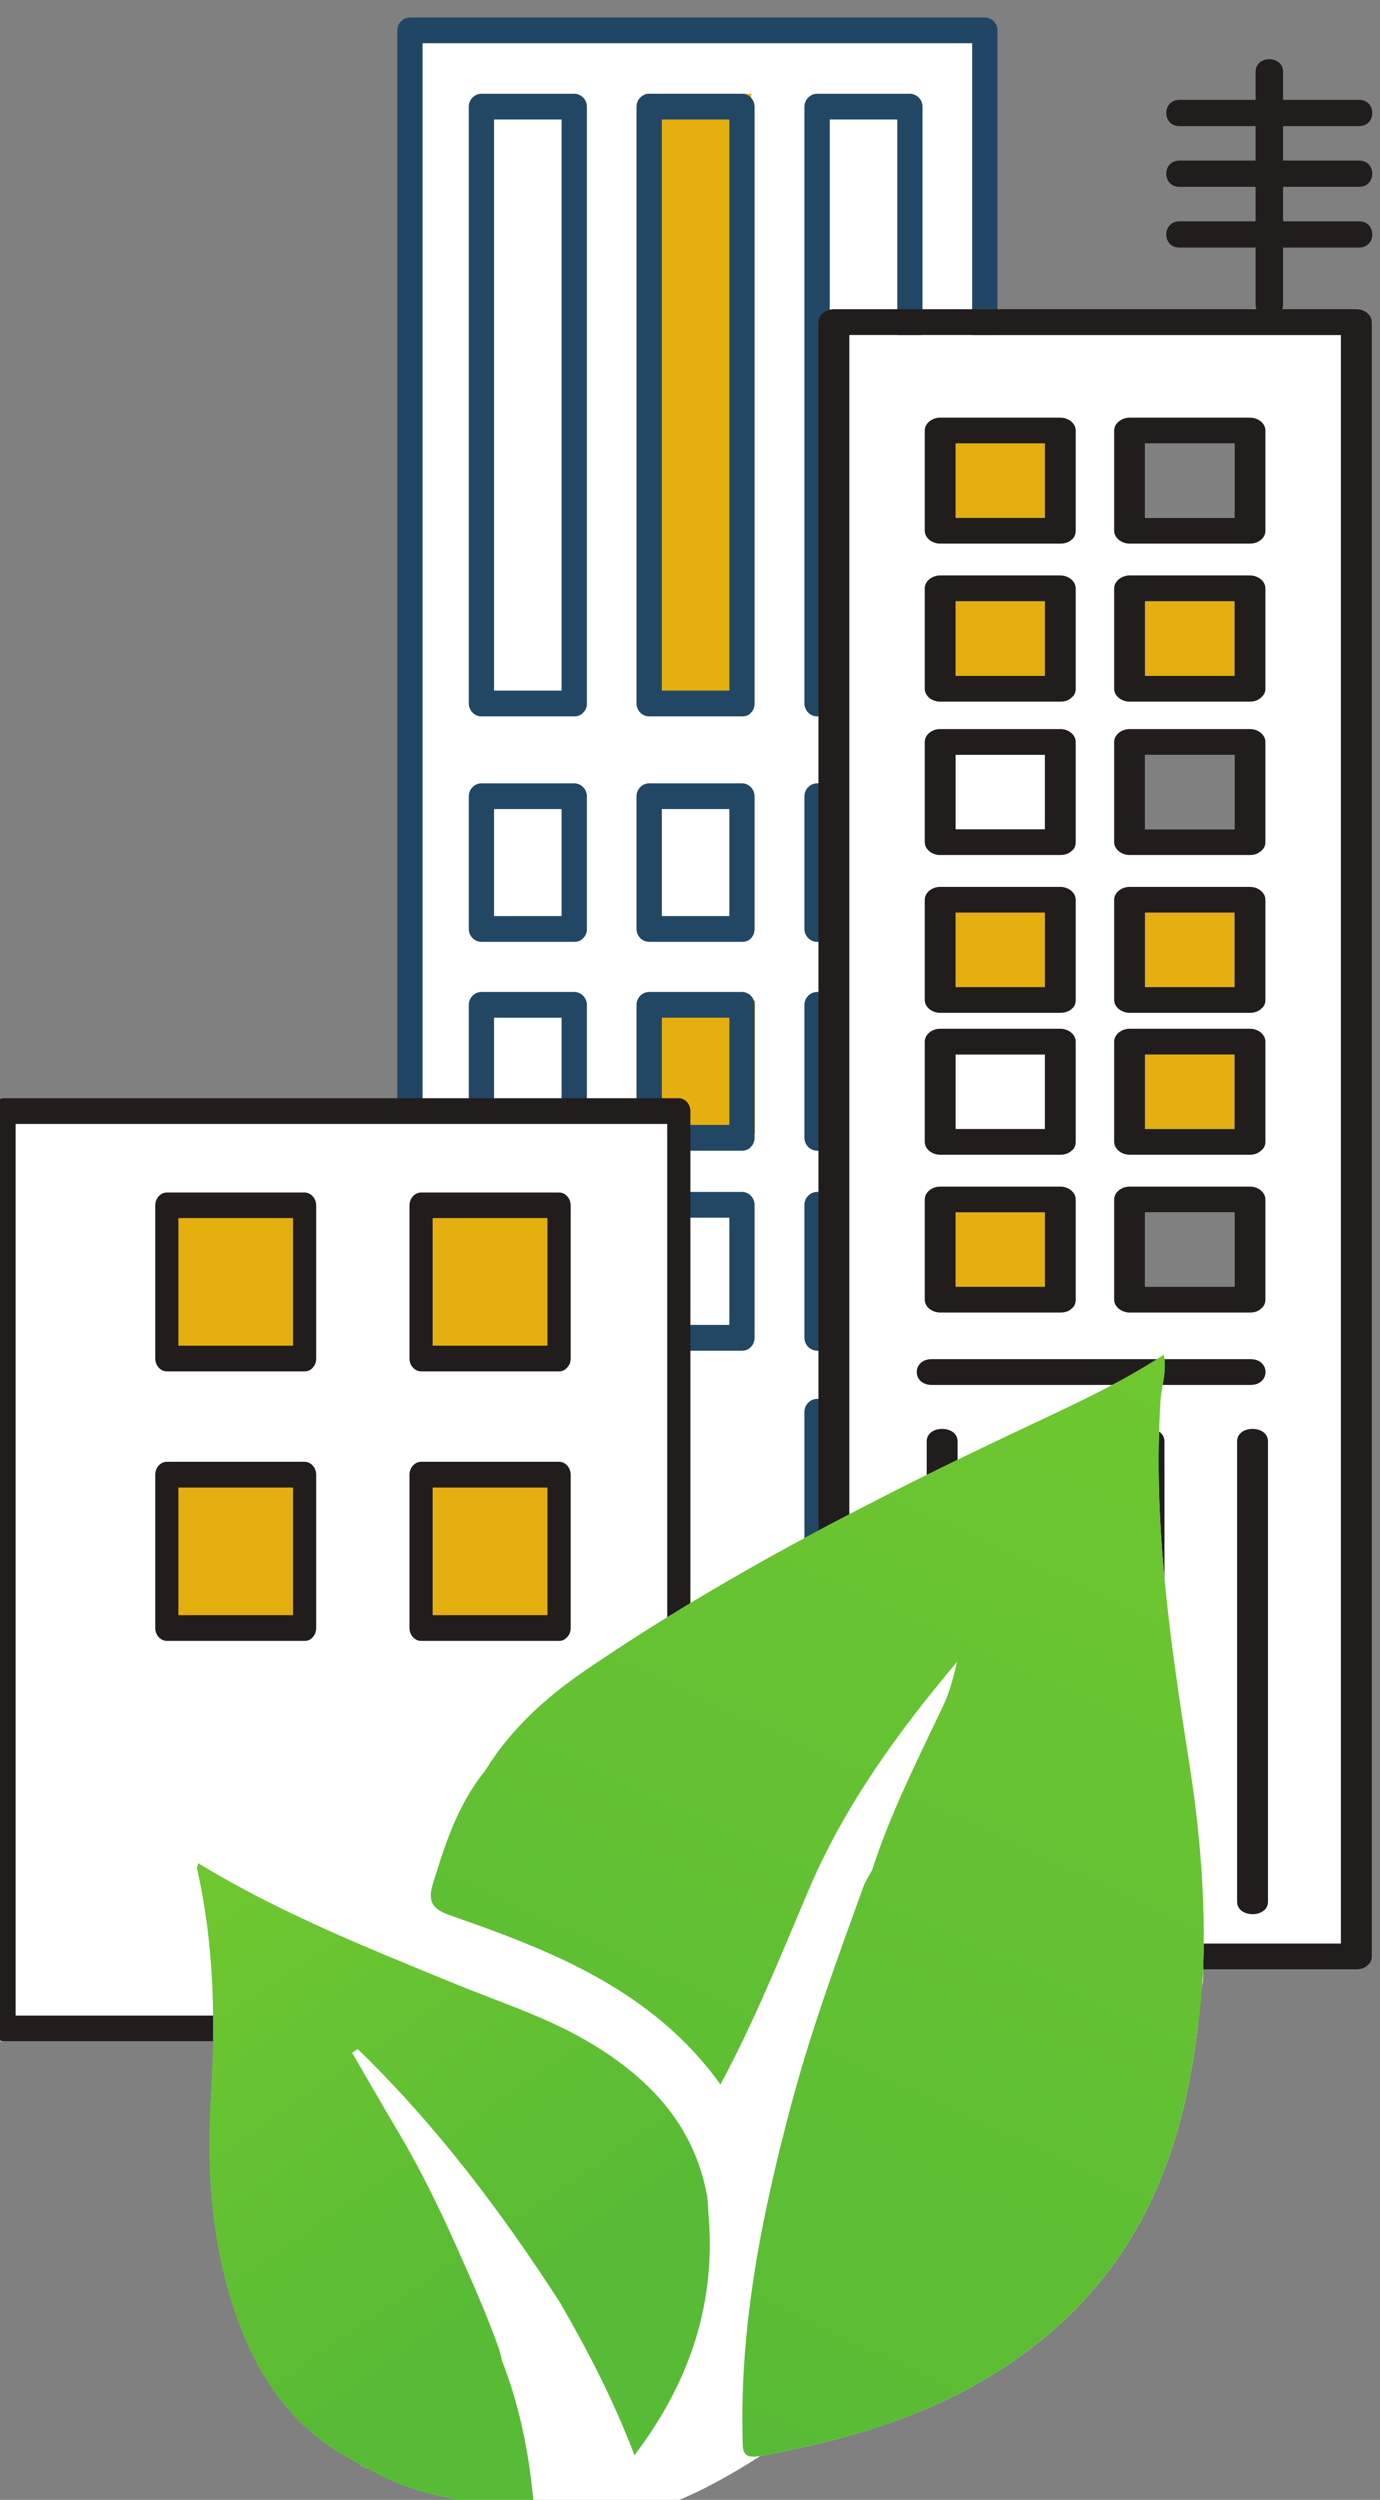
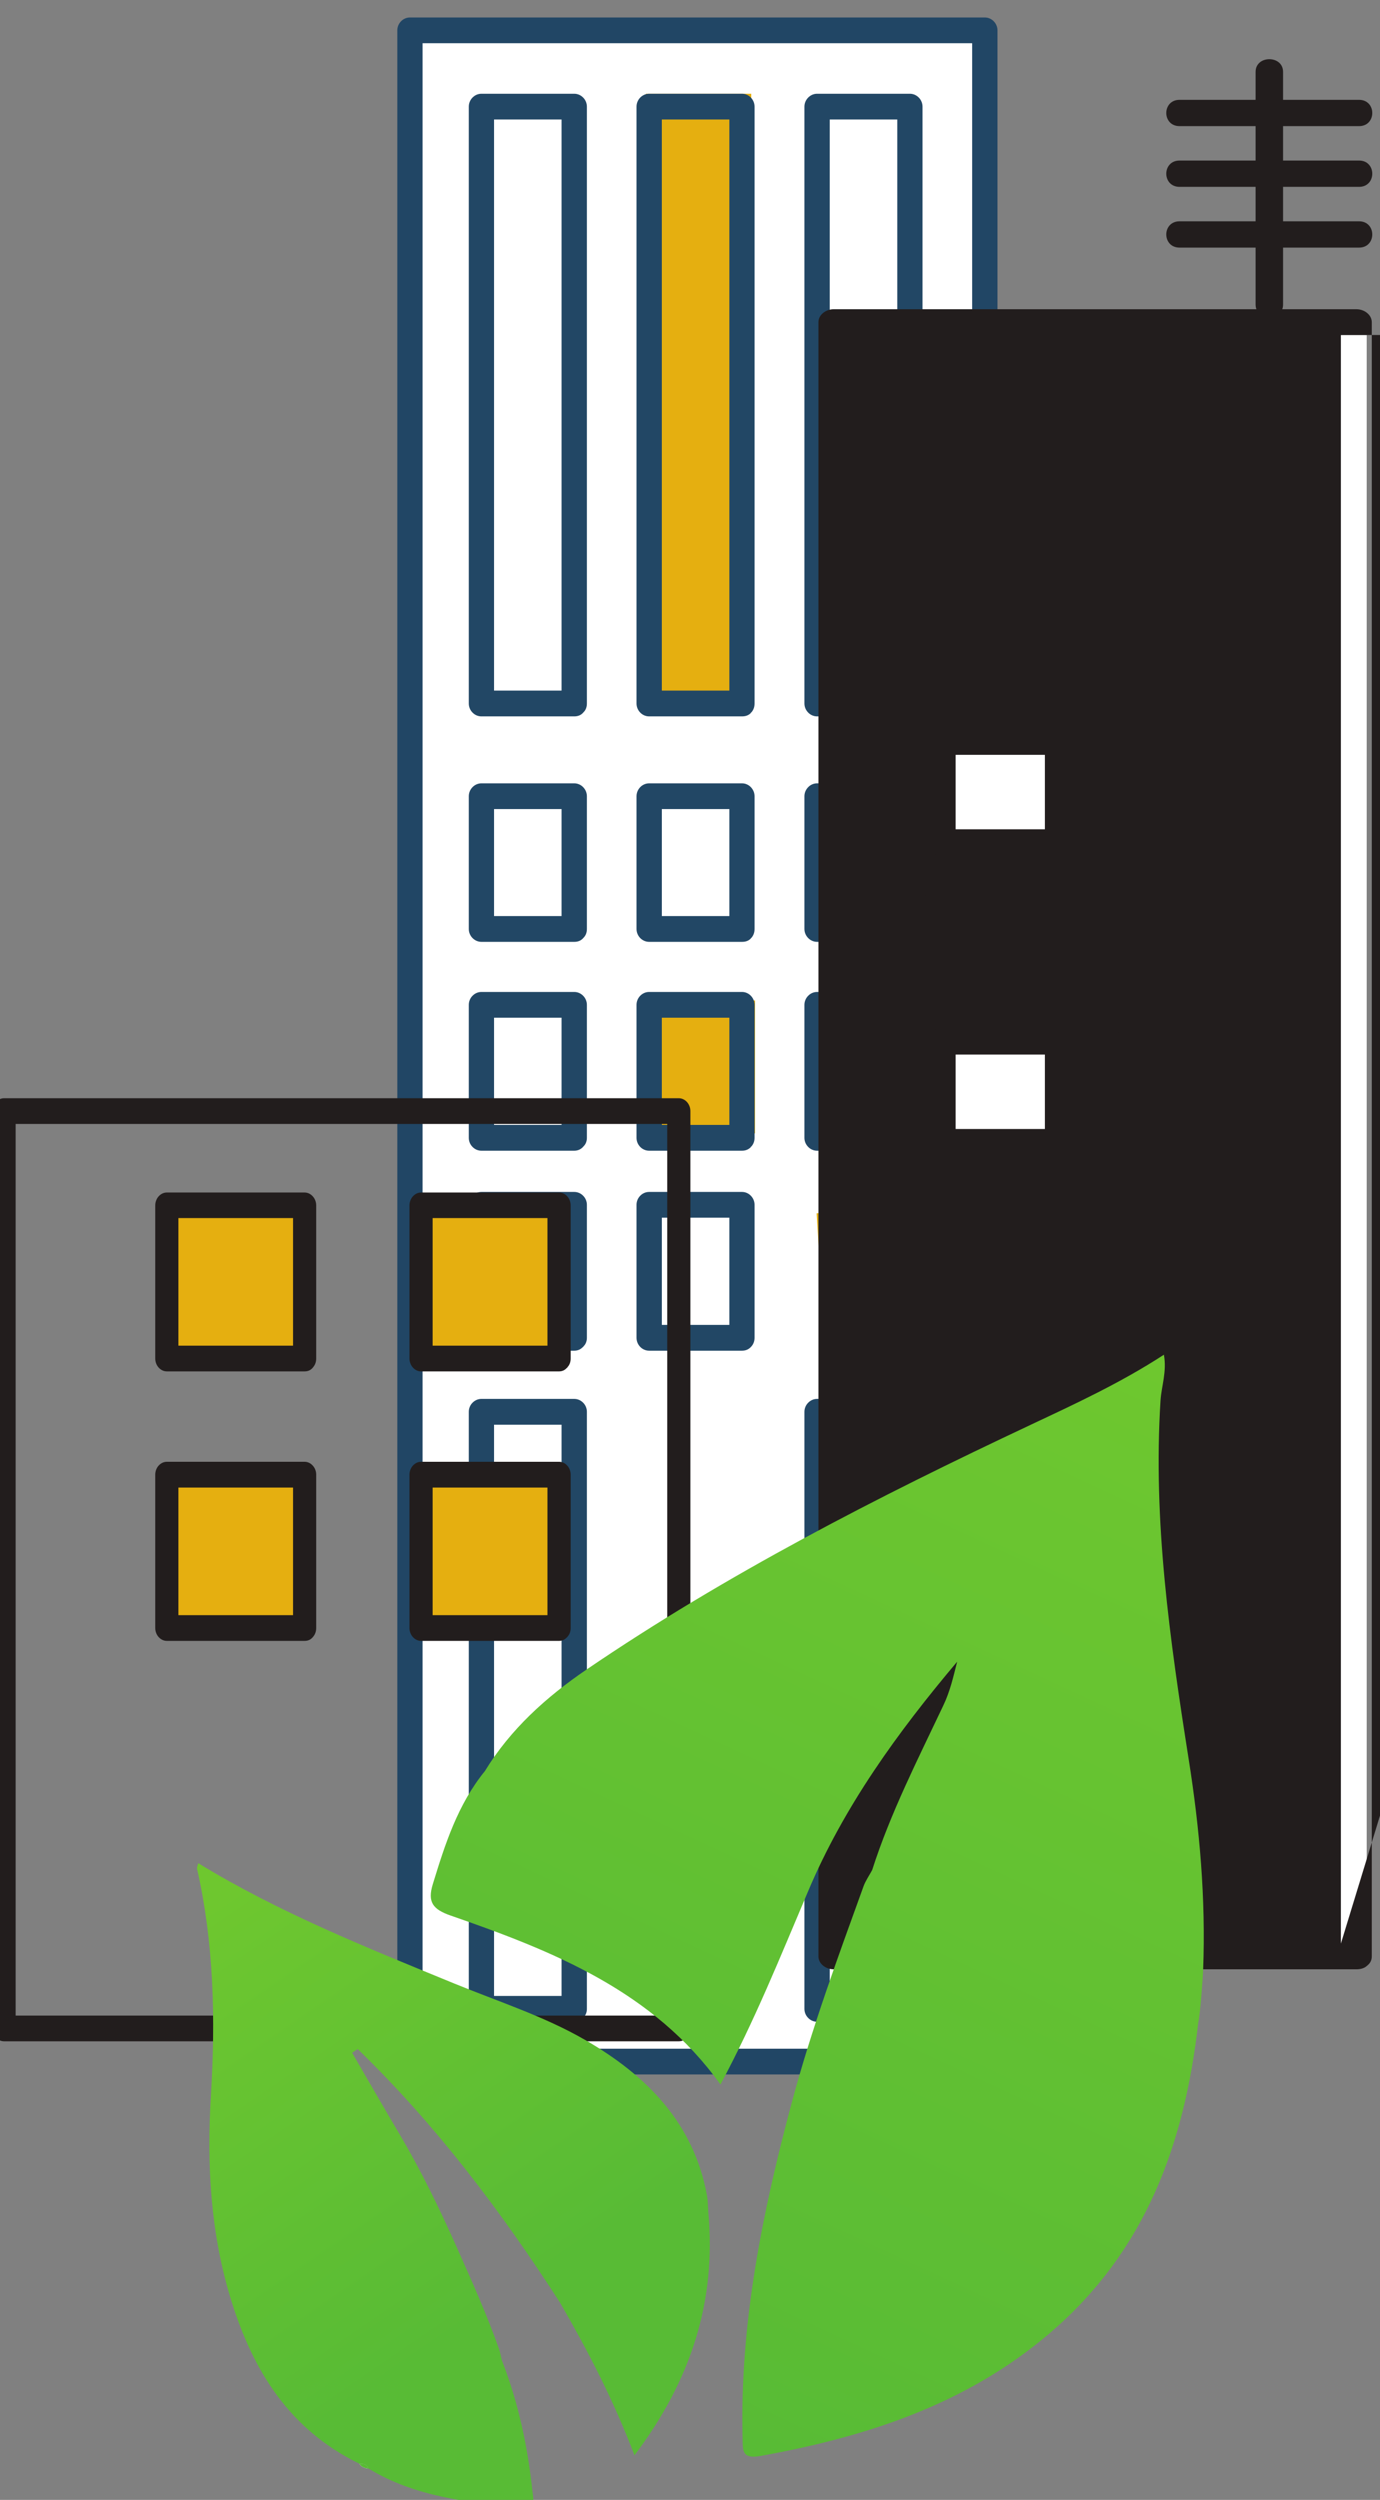
<svg xmlns="http://www.w3.org/2000/svg" xmlns:ns1="http://sodipodi.sourceforge.net/DTD/sodipodi-0.dtd" xmlns:ns2="http://www.inkscape.org/namespaces/inkscape" xmlns:xlink="http://www.w3.org/1999/xlink" version="1.1" id="svg1" width="33.65" height="60.931" viewBox="0 0 33.65 60.931" ns1:docname="karta (4).ai">
  <rect x="0" y="0" width="33.65" height="60.931" fill="#808080" stroke="none" />
  <defs id="defs1">
    <linearGradient x1="0" y1="0" x2="1" y2="0" gradientUnits="userSpaceOnUse" gradientTransform="matrix(0,-381.359,-381.359,0,252.383,421.003)" spreadMethod="pad" id="linearGradient9">
      <stop style="stop-opacity:1;stop-color:#e4b010" offset="0" id="stop1" />
      <stop style="stop-opacity:1;stop-color:#e4b010" offset="0.023" id="stop2" />
      <stop style="stop-opacity:1;stop-color:#ffffff" offset="0.179" id="stop3" />
      <stop style="stop-opacity:1;stop-color:#ffffff" offset="0.384" id="stop4" />
      <stop style="stop-opacity:1;stop-color:#ffffff" offset="0.451" id="stop5" />
      <stop style="stop-opacity:1;stop-color:#ffffff" offset="0.466" id="stop6" />
      <stop style="stop-opacity:1;stop-color:#ffffff" offset="0.532" id="stop7" />
      <stop style="stop-opacity:1;stop-color:#3bad3d" offset="0.873" id="stop8" />
      <stop style="stop-opacity:1;stop-color:#3bad3d" offset="1" id="stop9" />
    </linearGradient>
    <linearGradient x1="0" y1="0" x2="1" y2="0" gradientUnits="userSpaceOnUse" gradientTransform="matrix(8.717,18.366,18.366,-8.717,253.155,283.454)" spreadMethod="pad" id="linearGradient200">
      <stop style="stop-opacity:1;stop-color:#58bb35" offset="0" id="stop199" />
      <stop style="stop-opacity:1;stop-color:#6ec72f" offset="1" id="stop200" />
    </linearGradient>
    <linearGradient x1="0" y1="0" x2="1" y2="0" gradientUnits="userSpaceOnUse" gradientTransform="matrix(-4.941,6.997,6.997,4.941,251.42,285.076)" spreadMethod="pad" id="linearGradient202">
      <stop style="stop-opacity:1;stop-color:#58bb35" offset="0" id="stop201" />
      <stop style="stop-opacity:1;stop-color:#6ec72f" offset="1" id="stop202" />
    </linearGradient>
    <clipPath clipPathUnits="userSpaceOnUse" id="clipPath771">
      <path d="M 0,595.276 H 841.89 V 0 H 0 Z" transform="translate(-380.911,-353)" id="path771" />
    </clipPath>
    <clipPath clipPathUnits="userSpaceOnUse" id="clipPath69-0-7-1">
      <path d="M 0,595.276 H 841.89 V 0 H 0 Z" id="path69-8-9-1" />
    </clipPath>
    <clipPath clipPathUnits="userSpaceOnUse" id="clipPath71-4-3-0">
      <path d="M 0,595.276 H 841.89 V 0 H 0 Z" id="path71-2-1-0" />
    </clipPath>
    <clipPath clipPathUnits="userSpaceOnUse" id="clipPath73-6-8-5">
      <path d="M 0,595.276 H 841.89 V 0 H 0 Z" transform="translate(-258.327,-302.1)" id="path73-5-9-6" />
    </clipPath>
    <clipPath clipPathUnits="userSpaceOnUse" id="clipPath75-5-3-3">
      <path d="M 0,595.276 H 841.89 V 0 H 0 Z" transform="translate(-255.53,-305.449)" id="path75-3-9-6" />
    </clipPath>
    <clipPath clipPathUnits="userSpaceOnUse" id="clipPath77-1-6-8">
      <path d="M 0,595.276 H 841.89 V 0 H 0 Z" id="path77-3-4-8" />
    </clipPath>
    <clipPath clipPathUnits="userSpaceOnUse" id="clipPath79-1-6-0">
      <path d="M 0,595.276 H 841.89 V 0 H 0 Z" id="path79-9-9-5" />
    </clipPath>
    <clipPath clipPathUnits="userSpaceOnUse" id="clipPath81-7-5-9">
      <path d="M 0,595.276 H 841.89 V 0 H 0 Z" id="path81-9-4-5" />
    </clipPath>
    <clipPath clipPathUnits="userSpaceOnUse" id="clipPath83-0-8-8">
      <path d="M 0,595.276 H 841.89 V 0 H 0 Z" id="path83-5-4-2" />
    </clipPath>
    <clipPath clipPathUnits="userSpaceOnUse" id="clipPath85-4-5-5">
      <path d="M 0,595.276 H 841.89 V 0 H 0 Z" id="path85-4-6-0" />
    </clipPath>
    <clipPath clipPathUnits="userSpaceOnUse" id="clipPath87-6-8-3">
      <path d="M 0,595.276 H 841.89 V 0 H 0 Z" id="path87-8-9-7" />
    </clipPath>
    <clipPath clipPathUnits="userSpaceOnUse" id="clipPath89-7-3-2">
      <path d="M 0,595.276 H 841.89 V 0 H 0 Z" id="path89-3-9-8" />
    </clipPath>
    <clipPath clipPathUnits="userSpaceOnUse" id="clipPath91-5-2-9">
      <path d="M 0,595.276 H 841.89 V 0 H 0 Z" id="path91-2-7-7" />
    </clipPath>
    <clipPath clipPathUnits="userSpaceOnUse" id="clipPath93-1-0-4">
      <path d="M 0,595.276 H 841.89 V 0 H 0 Z" id="path93-6-9-6" />
    </clipPath>
    <clipPath clipPathUnits="userSpaceOnUse" id="clipPath95-5-8-1">
      <path d="M 0,595.276 H 841.89 V 0 H 0 Z" id="path95-0-7-1" />
    </clipPath>
    <clipPath clipPathUnits="userSpaceOnUse" id="clipPath97-0-9-2">
      <path d="M 0,595.276 H 841.89 V 0 H 0 Z" id="path97-0-7-9" />
    </clipPath>
    <clipPath clipPathUnits="userSpaceOnUse" id="clipPath99-5-7-8">
      <path d="M 0,595.276 H 841.89 V 0 H 0 Z" id="path99-4-9-3" />
    </clipPath>
    <clipPath clipPathUnits="userSpaceOnUse" id="clipPath101-5-0-7">
      <path d="M 0,595.276 H 841.89 V 0 H 0 Z" id="path101-3-8-8" />
    </clipPath>
    <clipPath clipPathUnits="userSpaceOnUse" id="clipPath103-9-1-0">
      <path d="M 0,595.276 H 841.89 V 0 H 0 Z" id="path103-9-4-0" />
    </clipPath>
    <clipPath clipPathUnits="userSpaceOnUse" id="clipPath105-5-8-4">
-       <path d="M 0,595.276 H 841.89 V 0 H 0 Z" id="path105-4-1-6" />
-     </clipPath>
+       </clipPath>
    <clipPath clipPathUnits="userSpaceOnUse" id="clipPath107-1-1-9">
      <path d="M 0,595.276 H 841.89 V 0 H 0 Z" id="path107-5-5-6" />
    </clipPath>
    <clipPath clipPathUnits="userSpaceOnUse" id="clipPath109-2-3-1">
      <path d="M 0,595.276 H 841.89 V 0 H 0 Z" id="path109-9-6-7" />
    </clipPath>
    <clipPath clipPathUnits="userSpaceOnUse" id="clipPath111-5-4-2">
      <path d="M 0,595.276 H 841.89 V 0 H 0 Z" id="path111-7-3-7" />
    </clipPath>
    <clipPath clipPathUnits="userSpaceOnUse" id="clipPath113-0-5-2">
      <path d="M 0,595.276 H 841.89 V 0 H 0 Z" id="path113-4-9-1" />
    </clipPath>
    <clipPath clipPathUnits="userSpaceOnUse" id="clipPath115-2-6-6">
      <path d="M 0,595.276 H 841.89 V 0 H 0 Z" id="path115-2-2-9" />
    </clipPath>
    <clipPath clipPathUnits="userSpaceOnUse" id="clipPath117-3-4-8">
-       <path d="M 0,595.276 H 841.89 V 0 H 0 Z" id="path117-4-4-5" />
-     </clipPath>
+       </clipPath>
    <clipPath clipPathUnits="userSpaceOnUse" id="clipPath119-3-4-5">
      <path d="M 0,595.276 H 841.89 V 0 H 0 Z" id="path119-7-7-9" />
    </clipPath>
    <clipPath clipPathUnits="userSpaceOnUse" id="clipPath121-9-2-3">
      <path d="M 0,595.276 H 841.89 V 0 H 0 Z" id="path121-8-4-4" />
    </clipPath>
    <clipPath clipPathUnits="userSpaceOnUse" id="clipPath123-9-5-4">
      <path d="M 0,595.276 H 841.89 V 0 H 0 Z" id="path123-2-4-7" />
    </clipPath>
    <clipPath clipPathUnits="userSpaceOnUse" id="clipPath125-1-5-9">
      <path d="M 0,595.276 H 841.89 V 0 H 0 Z" id="path125-2-1-3" />
    </clipPath>
    <clipPath clipPathUnits="userSpaceOnUse" id="clipPath127-2-3-3">
      <path d="M 0,595.276 H 841.89 V 0 H 0 Z" id="path127-4-7-1" />
    </clipPath>
    <clipPath clipPathUnits="userSpaceOnUse" id="clipPath129-9-8-9">
      <path d="M 0,595.276 H 841.89 V 0 H 0 Z" id="path129-1-7-2" />
    </clipPath>
    <clipPath clipPathUnits="userSpaceOnUse" id="clipPath131-2-2-7">
      <path d="M 0,595.276 H 841.89 V 0 H 0 Z" id="path131-2-6-2" />
    </clipPath>
    <clipPath clipPathUnits="userSpaceOnUse" id="clipPath133-8-2-0">
      <path d="M 0,595.276 H 841.89 V 0 H 0 Z" id="path133-9-3-9" />
    </clipPath>
    <clipPath clipPathUnits="userSpaceOnUse" id="clipPath135-5-7-9">
      <path d="M 0,595.276 H 841.89 V 0 H 0 Z" id="path135-6-9-7" />
    </clipPath>
    <clipPath clipPathUnits="userSpaceOnUse" id="clipPath137-1-3-0">
      <path d="M 0,595.276 H 841.89 V 0 H 0 Z" id="path137-0-0-0" />
    </clipPath>
    <clipPath clipPathUnits="userSpaceOnUse" id="clipPath139-6-0-8">
      <path d="M 0,595.276 H 841.89 V 0 H 0 Z" id="path139-5-0-8" />
    </clipPath>
    <clipPath clipPathUnits="userSpaceOnUse" id="clipPath141-7-9-1">
      <path d="M 0,595.276 H 841.89 V 0 H 0 Z" id="path141-1-5-7" />
    </clipPath>
    <clipPath clipPathUnits="userSpaceOnUse" id="clipPath143-7-2-9">
      <path d="M 0,595.276 H 841.89 V 0 H 0 Z" id="path143-0-2-4" />
    </clipPath>
    <clipPath clipPathUnits="userSpaceOnUse" id="clipPath145-5-8-6">
      <path d="M 0,595.276 H 841.89 V 0 H 0 Z" id="path145-5-1-8" />
    </clipPath>
    <clipPath clipPathUnits="userSpaceOnUse" id="clipPath147-1-1-0">
      <path d="M 0,595.276 H 841.89 V 0 H 0 Z" id="path147-8-6-9" />
    </clipPath>
    <clipPath clipPathUnits="userSpaceOnUse" id="clipPath149-2-8-4">
      <path d="M 0,595.276 H 841.89 V 0 H 0 Z" id="path149-5-6-8" />
    </clipPath>
    <clipPath clipPathUnits="userSpaceOnUse" id="clipPath151-2-2-6">
      <path d="M 0,595.276 H 841.89 V 0 H 0 Z" id="path151-1-9-1" />
    </clipPath>
    <clipPath clipPathUnits="userSpaceOnUse" id="clipPath153-1-6-3">
      <path d="M 0,595.276 H 841.89 V 0 H 0 Z" transform="translate(-258.479,-301.061)" id="path153-5-2-4" />
    </clipPath>
    <clipPath clipPathUnits="userSpaceOnUse" id="clipPath155-6-9-9">
      <path d="M 0,595.276 H 841.89 V 0 H 0 Z" transform="translate(-258.396,-300.077)" id="path155-4-1-0" />
    </clipPath>
    <clipPath clipPathUnits="userSpaceOnUse" id="clipPath157-0-4-6">
-       <path d="M 0,595.276 H 841.89 V 0 H 0 Z" transform="translate(-260.124,-300.077)" id="path157-5-9-8" />
-     </clipPath>
+       </clipPath>
    <clipPath clipPathUnits="userSpaceOnUse" id="clipPath159-5-7-0">
      <path d="M 0,595.276 H 841.89 V 0 H 0 Z" transform="translate(-261.853,-300.077)" id="path159-3-8-7" />
    </clipPath>
    <clipPath clipPathUnits="userSpaceOnUse" id="clipPath161-8-6-6">
      <path d="M 0,595.276 H 841.89 V 0 H 0 Z" transform="translate(-263.581,-300.077)" id="path161-6-3-2" />
    </clipPath>
    <clipPath clipPathUnits="userSpaceOnUse" id="clipPath163-0-2-5">
      <path d="M 0,595.276 H 841.89 V 0 H 0 Z" transform="translate(-264.348,-319.907)" id="path163-2-0-2" />
    </clipPath>
    <clipPath clipPathUnits="userSpaceOnUse" id="clipPath165-4-3-6">
      <path d="M 0,595.276 H 841.89 V 0 H 0 Z" transform="translate(-262.62,-323.018)" id="path165-7-6-8" />
    </clipPath>
    <clipPath clipPathUnits="userSpaceOnUse" id="clipPath167-6-0-0">
      <path d="M 0,595.276 H 841.89 V 0 H 0 Z" transform="translate(-262.62,-321.959)" id="path167-6-4-6" />
    </clipPath>
    <clipPath clipPathUnits="userSpaceOnUse" id="clipPath169-6-4-1">
      <path d="M 0,595.276 H 841.89 V 0 H 0 Z" transform="translate(-262.62,-320.899)" id="path169-3-1-6" />
    </clipPath>
    <clipPath clipPathUnits="userSpaceOnUse" id="clipPath171-8-3-0">
      <path d="M 0,595.276 H 841.89 V 0 H 0 Z" id="path171-3-4-4" />
    </clipPath>
    <clipPath clipPathUnits="userSpaceOnUse" id="clipPath173-4-9-9">
      <path d="M 0,595.276 H 841.89 V 0 H 0 Z" id="path173-7-3-7" />
    </clipPath>
    <clipPath clipPathUnits="userSpaceOnUse" id="clipPath175-7-0-8">
      <path d="M 0,595.276 H 841.89 V 0 H 0 Z" id="path175-4-2-3" />
    </clipPath>
    <clipPath clipPathUnits="userSpaceOnUse" id="clipPath177-7-1-8">
      <path d="M 0,595.276 H 841.89 V 0 H 0 Z" id="path177-9-0-3" />
    </clipPath>
    <clipPath clipPathUnits="userSpaceOnUse" id="clipPath179-9-5-4">
      <path d="M 0,595.276 H 841.89 V 0 H 0 Z" id="path179-1-0-7" />
    </clipPath>
    <clipPath clipPathUnits="userSpaceOnUse" id="clipPath181-6-9-1">
      <path d="M 0,595.276 H 841.89 V 0 H 0 Z" id="path181-3-5-3" />
    </clipPath>
    <clipPath clipPathUnits="userSpaceOnUse" id="clipPath183-0-0-9">
      <path d="M 0,595.276 H 841.89 V 0 H 0 Z" id="path183-0-1-0" />
    </clipPath>
    <clipPath clipPathUnits="userSpaceOnUse" id="clipPath185-4-4-3">
      <path d="M 0,595.276 H 841.89 V 0 H 0 Z" id="path185-2-5-6" />
    </clipPath>
    <clipPath clipPathUnits="userSpaceOnUse" id="clipPath187-3-4-9">
      <path d="M 0,595.276 H 841.89 V 0 H 0 Z" id="path187-7-4-8" />
    </clipPath>
    <clipPath clipPathUnits="userSpaceOnUse" id="clipPath189-5-6-2">
      <path d="M 0,595.276 H 841.89 V 0 H 0 Z" id="path189-4-6-5" />
    </clipPath>
    <clipPath clipPathUnits="userSpaceOnUse" id="clipPath191-1-0-3">
      <path d="M 0,595.276 H 841.89 V 0 H 0 Z" transform="translate(-262.965,-290.511)" id="path191-0-4-1" />
    </clipPath>
    <clipPath clipPathUnits="userSpaceOnUse" id="clipPath193-3-7-2">
      <path d="M 0,595.276 H 841.89 V 0 H 0 Z" transform="translate(-250.364,-293.049)" id="path193-8-6-9" />
    </clipPath>
    <clipPath clipPathUnits="userSpaceOnUse" id="clipPath195-8-4-2">
      <path d="M 0,595.276 H 841.89 V 0 H 0 Z" transform="translate(-249.072,-282.159)" id="path195-8-3-5" />
    </clipPath>
    <clipPath clipPathUnits="userSpaceOnUse" id="clipPath197-0-4-6">
      <path d="M 0,595.276 H 841.89 V 0 H 0 Z" transform="translate(-249.071,-282.162)" id="path197-6-4-1" />
    </clipPath>
    <clipPath clipPathUnits="userSpaceOnUse" id="clipPath199-7-8-4">
      <path d="M 0,595.276 H 841.89 V 0 H 0 Z" transform="translate(-249.072,-282.159)" id="path199-3-9-3" />
    </clipPath>
    <clipPath clipPathUnits="userSpaceOnUse" id="clipPath204-6-3-8">
      <path d="M 0,595.276 H 841.89 V 0 H 0 Z" transform="translate(-249.072,-282.159)" id="path204-3-4-7" />
    </clipPath>
    <clipPath clipPathUnits="userSpaceOnUse" id="clipPath206-6-4-7">
      <path d="M 0,595.276 H 841.89 V 0 H 0 Z" transform="translate(-249.071,-282.162)" id="path206-0-7-9" />
    </clipPath>
    <clipPath clipPathUnits="userSpaceOnUse" id="clipPath208-7-1-9">
      <path d="M 0,595.276 H 841.89 V 0 H 0 Z" transform="translate(-249.072,-282.159)" id="path208-0-1-2" />
    </clipPath>
    <linearGradient ns2:collect="always" xlink:href="#linearGradient200" id="linearGradient787" gradientUnits="userSpaceOnUse" gradientTransform="matrix(11.622,-24.488,24.488,11.622,336.735,730.389)" x1="0" y1="0" x2="1" y2="0" spreadMethod="pad" />
    <linearGradient ns2:collect="always" xlink:href="#linearGradient202" id="linearGradient788" gradientUnits="userSpaceOnUse" gradientTransform="matrix(-6.587,-9.329,9.329,-6.587,334.421,728.225)" x1="0" y1="0" x2="1" y2="0" spreadMethod="pad" />
  </defs>
  <ns1:namedview id="namedview1" pagecolor="#ffffff" bordercolor="#000000" borderopacity="0.25" ns2:showpageshadow="2" ns2:pageopacity="0.0" ns2:pagecheckerboard="0" ns2:deskcolor="#d1d1d1" />
  <g id="layer-MC0" ns2:groupmode="layer" ns2:label="Layer 1" style="display:none" transform="translate(-496,-313)">
    <path id="path9" d="M 127.659,357.112 H 377.108 V 192.702 H 127.659 Z" style="fill:url(#linearGradient9);stroke:none" transform="matrix(1.333,0,0,-1.333,0,793.701)" />
    <path id="path770" d="M 0,0 H 16.683" style="fill:none;stroke:#414043;stroke-width:0.25;stroke-linecap:butt;stroke-linejoin:miter;stroke-miterlimit:10;stroke-dasharray:none;stroke-opacity:1" transform="matrix(1.333,0,0,-1.333,507.881,323.034)" clip-path="url(#clipPath771)" />
  </g>
  <g ns2:groupmode="layer" id="layer1" ns2:label="Layer 2" transform="translate(-496,-313)">
    <g id="g784-4-1" transform="matrix(1.095,0,0,1.048,142.22,-394.088)">
      <path id="path68-9-3-7" d="m 259.472,289.124 h -9.766 v 35.664 h 9.766 z" style="fill:#ffffff;fill-opacity:1;fill-rule:nonzero;stroke:none" transform="matrix(1.333,0,0,-1.333,-0.805,1108.327)" clip-path="url(#clipPath69-0-7-1)" />
      <path id="path70-1-0-2" d="m 255.53,313.024 h -1.762 v 10.64 h 1.762 z" style="fill:#e5af10;fill-opacity:1;fill-rule:nonzero;stroke:none" transform="matrix(1.333,0,0,-1.333,-0.805,1108.327)" clip-path="url(#clipPath71-4-3-0)" />
      <path id="path72-1-5-2" d="M 0,0 -1.657,0.017 -1.77,1.954 -0.018,2.223 Z" style="fill:#e5af10;fill-opacity:1;fill-rule:nonzero;stroke:none" transform="matrix(1.333,0,0,-1.333,343.631,705.526)" clip-path="url(#clipPath73-6-8-5)" />
      <path id="path74-7-1-1" d="M 0,0 -1.762,-0.037 V 2.282 L 0,2.319 Z" style="fill:#e5af10;fill-opacity:1;fill-rule:nonzero;stroke:none" transform="matrix(1.333,0,0,-1.333,339.901,701.061)" clip-path="url(#clipPath75-5-3-3)" />
      <path id="path76-6-8-4" d="m 259.22,289.556 h -9.181 v 34.99 h 9.181 z m 0.212,35.439 h -9.604 c -0.115,0 -0.211,-0.102 -0.211,-0.224 v -35.44 c 0,-0.122 0.096,-0.224 0.211,-0.224 h 9.604 c 0.061,0 0.107,0.024 0.141,0.061 l 0.004,0.004 0.008,0.008 c 0.035,0.037 0.058,0.086 0.058,0.151 v 35.44 c 0,0.122 -0.097,0.224 -0.211,0.224" style="fill:#214665;fill-opacity:1;fill-rule:nonzero;stroke:none" transform="matrix(1.333,0,0,-1.333,-0.805,1108.327)" clip-path="url(#clipPath77-1-6-8)" />
      <path id="path78-6-4-5" d="m 252.361,313.251 h -1.128 v 9.964 h 1.128 z m 0.212,10.413 h -1.551 c -0.115,0 -0.211,-0.102 -0.211,-0.225 v -10.413 c 0,-0.123 0.096,-0.225 0.211,-0.225 h 1.551 c 0.061,0 0.107,0.021 0.142,0.057 0.003,0.005 0.003,0.005 0.007,0.008 l 0.004,0.005 c 0.035,0.036 0.058,0.085 0.058,0.155 v 10.413 c 0,0.123 -0.096,0.225 -0.211,0.225" style="fill:#224765;fill-opacity:1;fill-rule:nonzero;stroke:none" transform="matrix(1.333,0,0,-1.333,-0.805,1108.327)" clip-path="url(#clipPath79-1-6-0)" />
      <path id="path80-2-6-8" d="m 255.164,313.251 h -1.128 v 9.964 h 1.128 z m 0.211,10.413 h -1.551 c -0.116,0 -0.211,-0.102 -0.211,-0.225 v -10.413 c 0,-0.123 0.095,-0.225 0.211,-0.225 h 1.551 c 0.065,0 0.111,0.021 0.146,0.057 0,0.005 0.003,0.005 0.003,0.008 0.004,0 0.004,0.005 0.008,0.005 0.03,0.036 0.053,0.085 0.053,0.155 v 10.413 c 0,0.123 -0.095,0.225 -0.21,0.225" style="fill:#224765;fill-opacity:1;fill-rule:nonzero;stroke:none" transform="matrix(1.333,0,0,-1.333,-0.805,1108.327)" clip-path="url(#clipPath81-7-5-9)" />
      <path id="path82-8-7-2" d="m 257.969,313.251 h -1.128 v 9.964 h 1.128 z m 0.211,10.413 h -1.551 c -0.114,0 -0.211,-0.102 -0.211,-0.225 v -10.413 c 0,-0.123 0.097,-0.225 0.211,-0.225 h 1.551 c 0.062,0 0.108,0.021 0.142,0.057 0.004,0.005 0.004,0.005 0.008,0.008 l 0.003,0.005 c 0.035,0.036 0.058,0.085 0.058,0.155 v 10.413 c 0,0.123 -0.096,0.225 -0.211,0.225" style="fill:#224765;fill-opacity:1;fill-rule:nonzero;stroke:none" transform="matrix(1.333,0,0,-1.333,-0.805,1108.327)" clip-path="url(#clipPath83-0-8-8)" />
      <path id="path84-2-5-6" d="m 252.361,290.476 h -1.128 v 9.967 h 1.128 z m 0.212,10.417 h -1.551 c -0.115,0 -0.211,-0.102 -0.211,-0.225 V 290.25 c 0,-0.122 0.096,-0.224 0.211,-0.224 h 1.551 c 0.061,0 0.107,0.024 0.142,0.061 0.003,0 0.003,0.004 0.007,0.004 0,0.004 0.004,0.004 0.004,0.009 0.035,0.036 0.058,0.086 0.058,0.15 v 10.418 c 0,0.123 -0.096,0.225 -0.211,0.225" style="fill:#224765;fill-opacity:1;fill-rule:nonzero;stroke:none" transform="matrix(1.333,0,0,-1.333,-0.805,1108.327)" clip-path="url(#clipPath85-4-5-5)" />
      <path id="path86-5-6-0" d="m 257.969,290.476 h -1.128 v 9.967 h 1.128 z m 0.211,10.417 h -1.551 c -0.114,0 -0.211,-0.102 -0.211,-0.225 V 290.25 c 0,-0.122 0.097,-0.224 0.211,-0.224 h 1.551 c 0.062,0 0.108,0.024 0.142,0.061 0.004,0 0.004,0.004 0.008,0.004 0,0.004 0.003,0.004 0.003,0.009 0.035,0.036 0.058,0.086 0.058,0.15 v 10.418 c 0,0.123 -0.096,0.225 -0.211,0.225" style="fill:#224765;fill-opacity:1;fill-rule:nonzero;stroke:none" transform="matrix(1.333,0,0,-1.333,-0.805,1108.327)" clip-path="url(#clipPath87-6-8-3)" />
      <path id="path88-4-5-7" d="m 252.361,309.317 h -1.128 v 1.867 h 1.128 z m 0.212,2.316 h -1.551 c -0.115,0 -0.211,-0.103 -0.211,-0.225 v -2.316 c 0,-0.123 0.096,-0.225 0.211,-0.225 h 1.551 c 0.061,0 0.107,0.02 0.142,0.057 0.003,0.004 0.003,0.004 0.007,0.008 l 0.004,0.005 c 0.035,0.036 0.058,0.085 0.058,0.155 v 2.316 c 0,0.122 -0.096,0.225 -0.211,0.225" style="fill:#224765;fill-opacity:1;fill-rule:nonzero;stroke:none" transform="matrix(1.333,0,0,-1.333,-0.805,1108.327)" clip-path="url(#clipPath89-7-3-2)" />
      <path id="path90-6-5-5" d="m 255.164,309.317 h -1.128 v 1.867 h 1.128 z m 0.211,2.316 h -1.551 c -0.116,0 -0.211,-0.103 -0.211,-0.225 v -2.316 c 0,-0.123 0.095,-0.225 0.211,-0.225 h 1.551 c 0.065,0 0.111,0.02 0.146,0.057 0,0.004 0.003,0.004 0.003,0.008 0.004,0 0.004,0.005 0.008,0.005 0.03,0.036 0.053,0.085 0.053,0.155 v 2.316 c 0,0.122 -0.095,0.225 -0.21,0.225" style="fill:#224765;fill-opacity:1;fill-rule:nonzero;stroke:none" transform="matrix(1.333,0,0,-1.333,-0.805,1108.327)" clip-path="url(#clipPath91-5-2-9)" />
      <path id="path92-7-8-1" d="m 257.969,309.317 h -1.128 v 1.867 h 1.128 z m 0.211,2.316 h -1.551 c -0.114,0 -0.211,-0.103 -0.211,-0.225 v -2.316 c 0,-0.123 0.097,-0.225 0.211,-0.225 h 1.551 c 0.062,0 0.108,0.02 0.142,0.057 0.004,0.004 0.004,0.004 0.008,0.008 l 0.003,0.005 c 0.035,0.036 0.058,0.085 0.058,0.155 v 2.316 c 0,0.122 -0.096,0.225 -0.211,0.225" style="fill:#224765;fill-opacity:1;fill-rule:nonzero;stroke:none" transform="matrix(1.333,0,0,-1.333,-0.805,1108.327)" clip-path="url(#clipPath93-1-0-4)" />
      <path id="path94-2-0-9" d="m 252.361,305.673 h -1.128 v 1.871 h 1.128 z m 0.212,2.32 h -1.551 c -0.115,0 -0.211,-0.102 -0.211,-0.225 v -2.321 c 0,-0.122 0.096,-0.224 0.211,-0.224 h 1.551 c 0.061,0 0.107,0.025 0.142,0.061 0.003,0.004 0.003,0.004 0.007,0.009 l 0.004,0.004 c 0.035,0.036 0.058,0.086 0.058,0.15 v 2.321 c 0,0.123 -0.096,0.225 -0.211,0.225" style="fill:#224765;fill-opacity:1;fill-rule:nonzero;stroke:none" transform="matrix(1.333,0,0,-1.333,-0.805,1108.327)" clip-path="url(#clipPath95-5-8-1)" />
      <path id="path96-2-2-0" d="m 255.164,305.673 h -1.128 v 1.871 h 1.128 z m 0.211,2.32 h -1.551 c -0.116,0 -0.211,-0.102 -0.211,-0.225 v -2.321 c 0,-0.122 0.095,-0.224 0.211,-0.224 h 1.551 c 0.065,0 0.111,0.025 0.146,0.061 0,0.004 0.003,0.004 0.003,0.009 0.004,0 0.004,0.004 0.008,0.004 0.03,0.036 0.053,0.086 0.053,0.15 v 2.321 c 0,0.123 -0.095,0.225 -0.21,0.225" style="fill:#224765;fill-opacity:1;fill-rule:nonzero;stroke:none" transform="matrix(1.333,0,0,-1.333,-0.805,1108.327)" clip-path="url(#clipPath97-0-9-2)" />
      <path id="path98-2-3-6" d="m 257.969,305.673 h -1.128 v 1.871 h 1.128 z m 0.211,2.32 h -1.551 c -0.114,0 -0.211,-0.102 -0.211,-0.225 v -2.321 c 0,-0.122 0.097,-0.224 0.211,-0.224 h 1.551 c 0.062,0 0.108,0.025 0.142,0.061 0.004,0.004 0.004,0.004 0.008,0.009 l 0.003,0.004 c 0.035,0.036 0.058,0.086 0.058,0.15 v 2.321 c 0,0.123 -0.096,0.225 -0.211,0.225" style="fill:#224765;fill-opacity:1;fill-rule:nonzero;stroke:none" transform="matrix(1.333,0,0,-1.333,-0.805,1108.327)" clip-path="url(#clipPath99-5-7-8)" />
      <path id="path100-7-6-7" d="m 252.361,302.184 h -1.128 v 1.871 h 1.128 z m 0.212,2.32 h -1.551 c -0.115,0 -0.211,-0.102 -0.211,-0.224 v -2.321 c 0,-0.123 0.096,-0.225 0.211,-0.225 h 1.551 c 0.061,0 0.107,0.025 0.142,0.062 0.003,0 0.003,0.004 0.007,0.004 0,0.004 0.004,0.004 0.004,0.008 0.035,0.036 0.058,0.086 0.058,0.151 v 2.321 c 0,0.122 -0.096,0.224 -0.211,0.224" style="fill:#224765;fill-opacity:1;fill-rule:nonzero;stroke:none" transform="matrix(1.333,0,0,-1.333,-0.805,1108.327)" clip-path="url(#clipPath101-5-0-7)" />
      <path id="path102-7-3-2" d="m 255.164,302.184 h -1.128 v 1.871 h 1.128 z m 0.211,2.32 h -1.551 c -0.116,0 -0.211,-0.102 -0.211,-0.224 v -2.321 c 0,-0.123 0.095,-0.225 0.211,-0.225 h 1.551 c 0.065,0 0.111,0.025 0.146,0.062 l 0.003,0.004 c 0.004,0.004 0.004,0.004 0.008,0.008 0.03,0.036 0.053,0.086 0.053,0.151 v 2.321 c 0,0.122 -0.095,0.224 -0.21,0.224" style="fill:#224765;fill-opacity:1;fill-rule:nonzero;stroke:none" transform="matrix(1.333,0,0,-1.333,-0.805,1108.327)" clip-path="url(#clipPath103-9-1-0)" />
      <path id="path104-4-8-9" d="m 257.969,302.184 h -1.128 v 1.871 h 1.128 z m 0.211,2.32 h -1.551 c -0.114,0 -0.211,-0.102 -0.211,-0.224 v -2.321 c 0,-0.123 0.097,-0.225 0.211,-0.225 h 1.551 c 0.062,0 0.108,0.025 0.142,0.062 0.004,0 0.004,0.004 0.008,0.004 0,0.004 0.003,0.004 0.003,0.008 0.035,0.036 0.058,0.086 0.058,0.151 v 2.321 c 0,0.122 -0.096,0.224 -0.211,0.224" style="fill:#224765;fill-opacity:1;fill-rule:nonzero;stroke:none" transform="matrix(1.333,0,0,-1.333,-0.805,1108.327)" clip-path="url(#clipPath105-5-8-4)" />
      <path id="path106-7-9-9" d="m 260.662,316.215 h -2.008 v 1.75 h 2.008 z" style="fill:#e5af10;fill-opacity:1;fill-rule:nonzero;stroke:none" transform="matrix(1.333,0,0,-1.333,-0.805,1108.327)" clip-path="url(#clipPath107-1-1-9)" />
      <path id="path108-7-6-0" d="m 260.662,313.46 h -2.008 v 1.75 h 2.008 z" style="fill:#e5af10;fill-opacity:1;fill-rule:nonzero;stroke:none" transform="matrix(1.333,0,0,-1.333,-0.805,1108.327)" clip-path="url(#clipPath109-2-3-1)" />
      <path id="path110-3-9-8" d="m 263.828,313.46 h -2.008 v 1.75 h 2.008 z" style="fill:#e5af10;fill-opacity:1;fill-rule:nonzero;stroke:none" transform="matrix(1.333,0,0,-1.333,-0.805,1108.327)" clip-path="url(#clipPath111-5-4-2)" />
      <path id="path112-2-1-7" d="m 260.662,308.028 h -2.008 v 1.75 h 2.008 z" style="fill:#e5af10;fill-opacity:1;fill-rule:nonzero;stroke:none" transform="matrix(1.333,0,0,-1.333,-0.805,1108.327)" clip-path="url(#clipPath113-0-5-2)" />
      <path id="path114-1-3-0" d="m 263.828,308.028 h -2.008 v 1.75 h 2.008 z" style="fill:#e5af10;fill-opacity:1;fill-rule:nonzero;stroke:none" transform="matrix(1.333,0,0,-1.333,-0.805,1108.327)" clip-path="url(#clipPath115-2-6-6)" />
      <path id="path116-6-9-0" d="m 263.828,305.553 h -2.008 v 1.75 h 2.008 z" style="fill:#e5af10;fill-opacity:1;fill-rule:nonzero;stroke:none" transform="matrix(1.333,0,0,-1.333,-0.805,1108.327)" clip-path="url(#clipPath117-3-4-8)" />
      <path id="path118-9-3-7" d="m 260.662,302.799 h -2.008 v 1.75 h 2.008 z" style="fill:#e5af10;fill-opacity:1;fill-rule:nonzero;stroke:none" transform="matrix(1.333,0,0,-1.333,-0.805,1108.327)" clip-path="url(#clipPath119-3-4-5)" />
      <path id="path120-1-8-2" d="m 258.944,304.148 h 1.491 v -1.299 h -1.491 z m 0,2.754 h 1.491 v -1.299 h -1.491 z m 0,2.475 h 1.491 v -1.299 h -1.491 z m 0,2.754 h 1.491 v -1.299 h -1.491 z m 0,2.679 h 1.491 v -1.303 h -1.491 z m 3.164,-7.908 h 1.495 v -1.299 h -1.495 z m 0,2.475 h 1.495 v -1.299 h -1.495 z m 0,2.754 h 1.495 v -1.299 h -1.495 z m 0,2.679 h 1.495 v -1.303 h -1.495 z m 1.495,-11.961 h -1.495 v 1.299 h 1.495 z m -1.495,14.715 h 1.495 v -1.299 h -1.495 z m -3.164,0 h 1.491 v -1.299 h -1.491 z m -2.034,-26.567 h 8.901 v 28.458 h -8.901 z" style="fill:#ffffff;fill-opacity:1;fill-rule:nonzero;stroke:none" transform="matrix(1.333,0,0,-1.333,-0.805,1108.327)" clip-path="url(#clipPath121-9-2-3)" />
-       <path id="path122-2-7-2" d="m 265.38,291.39 h -8.212 v 28.065 h 8.212 z m 0.258,28.515 h -8.728 c -0.141,0 -0.258,-0.103 -0.258,-0.225 v -28.515 c 0,-0.123 0.117,-0.224 0.258,-0.224 h 8.728 c 0.074,0 0.131,0.02 0.173,0.056 0.004,0.004 0.004,0.004 0.009,0.009 l 0.005,0.004 c 0.042,0.037 0.071,0.086 0.071,0.155 v 28.515 c 0,0.122 -0.118,0.225 -0.258,0.225" style="fill:#221d1d;fill-opacity:1;fill-rule:nonzero;stroke:none" transform="matrix(1.333,0,0,-1.333,-0.805,1108.327)" clip-path="url(#clipPath123-9-5-4)" />
+       <path id="path122-2-7-2" d="m 265.38,291.39 v 28.065 h 8.212 z m 0.258,28.515 h -8.728 c -0.141,0 -0.258,-0.103 -0.258,-0.225 v -28.515 c 0,-0.123 0.117,-0.224 0.258,-0.224 h 8.728 c 0.074,0 0.131,0.02 0.173,0.056 0.004,0.004 0.004,0.004 0.009,0.009 l 0.005,0.004 c 0.042,0.037 0.071,0.086 0.071,0.155 v 28.515 c 0,0.122 -0.118,0.225 -0.258,0.225" style="fill:#221d1d;fill-opacity:1;fill-rule:nonzero;stroke:none" transform="matrix(1.333,0,0,-1.333,-0.805,1108.327)" clip-path="url(#clipPath123-9-5-4)" />
      <path id="path124-4-5-4" d="m 260.781,310.689 h -2.107 v 1.572 h 2.107 z" style="fill:#ffffff;fill-opacity:1;fill-rule:nonzero;stroke:none" transform="matrix(1.333,0,0,-1.333,-0.805,1108.327)" clip-path="url(#clipPath125-1-5-9)" />
      <path id="path126-0-5-8" d="m 260.781,305.342 h -2.169 v 1.824 h 2.169 z" style="fill:#ffffff;fill-opacity:1;fill-rule:nonzero;stroke:none" transform="matrix(1.333,0,0,-1.333,-0.805,1108.327)" clip-path="url(#clipPath127-2-3-3)" />
      <path id="path128-5-2-4" d="m 260.435,316.265 h -1.491 v 1.299 h 1.491 z m 0.257,1.748 h -2.006 c -0.141,0 -0.258,-0.102 -0.258,-0.224 v -1.749 c 0,-0.122 0.117,-0.225 0.258,-0.225 h 2.006 c 0.08,0 0.136,0.025 0.179,0.058 0,0.004 0.004,0.004 0.004,0.008 0.005,0 0.005,0.004 0.009,0.004 0.043,0.037 0.066,0.09 0.066,0.155 v 1.749 c 0,0.122 -0.117,0.224 -0.258,0.224" style="fill:#221d1d;fill-opacity:1;fill-rule:nonzero;stroke:none" transform="matrix(1.333,0,0,-1.333,-0.805,1108.327)" clip-path="url(#clipPath129-9-8-9)" />
      <path id="path130-2-2-3" d="m 263.603,316.265 h -1.495 v 1.299 h 1.495 z m 0.258,1.748 h -2.011 c -0.136,0 -0.258,-0.102 -0.258,-0.224 v -1.749 c 0,-0.122 0.122,-0.225 0.258,-0.225 h 2.011 c 0.075,0 0.131,0.025 0.173,0.058 l 0.01,0.008 0.004,0.004 c 0.043,0.037 0.071,0.09 0.071,0.155 v 1.749 c 0,0.122 -0.118,0.224 -0.258,0.224" style="fill:#221d1d;fill-opacity:1;fill-rule:nonzero;stroke:none" transform="matrix(1.333,0,0,-1.333,-0.805,1108.327)" clip-path="url(#clipPath131-2-2-7)" />
      <path id="path132-9-4-9" d="m 260.435,313.507 h -1.491 v 1.303 h 1.491 z m 0.257,1.753 h -2.006 c -0.141,0 -0.258,-0.103 -0.258,-0.225 v -1.753 c 0,-0.122 0.117,-0.224 0.258,-0.224 h 2.006 c 0.08,0 0.136,0.024 0.179,0.061 0,0.004 0.004,0.004 0.004,0.008 0.005,0 0.005,0.005 0.009,0.005 0.043,0.036 0.066,0.085 0.066,0.15 v 1.753 c 0,0.122 -0.117,0.225 -0.258,0.225" style="fill:#221d1d;fill-opacity:1;fill-rule:nonzero;stroke:none" transform="matrix(1.333,0,0,-1.333,-0.805,1108.327)" clip-path="url(#clipPath133-8-2-0)" />
      <path id="path134-7-4-1" d="m 263.603,313.507 h -1.495 v 1.303 h 1.495 z m 0.258,1.753 h -2.011 c -0.136,0 -0.258,-0.103 -0.258,-0.225 v -1.753 c 0,-0.122 0.122,-0.224 0.258,-0.224 h 2.011 c 0.075,0 0.131,0.024 0.173,0.061 l 0.01,0.008 0.004,0.005 c 0.043,0.036 0.071,0.085 0.071,0.15 v 1.753 c 0,0.122 -0.118,0.225 -0.258,0.225" style="fill:#221d1d;fill-opacity:1;fill-rule:nonzero;stroke:none" transform="matrix(1.333,0,0,-1.333,-0.805,1108.327)" clip-path="url(#clipPath135-5-7-9)" />
      <path id="path136-2-2-1" d="m 260.435,310.831 h -1.491 v 1.299 h 1.491 z m 0.257,1.749 h -2.006 c -0.141,0 -0.258,-0.102 -0.258,-0.225 v -1.748 c 0,-0.123 0.117,-0.225 0.258,-0.225 h 2.006 c 0.08,0 0.136,0.024 0.179,0.061 l 0.004,0.004 c 0.005,0.004 0.005,0.004 0.009,0.009 0.043,0.032 0.066,0.085 0.066,0.151 v 1.748 c 0,0.123 -0.117,0.225 -0.258,0.225" style="fill:#221d1d;fill-opacity:1;fill-rule:nonzero;stroke:none" transform="matrix(1.333,0,0,-1.333,-0.805,1108.327)" clip-path="url(#clipPath137-1-3-0)" />
      <path id="path138-1-9-9" d="m 263.603,310.831 h -1.495 v 1.299 h 1.495 z m 0.258,1.749 h -2.011 c -0.136,0 -0.258,-0.102 -0.258,-0.225 v -1.748 c 0,-0.123 0.122,-0.225 0.258,-0.225 h 2.011 c 0.075,0 0.131,0.024 0.173,0.061 0.005,0 0.005,0.004 0.01,0.004 0,0.004 0.004,0.004 0.004,0.009 0.043,0.032 0.071,0.085 0.071,0.151 v 1.748 c 0,0.123 -0.118,0.225 -0.258,0.225" style="fill:#221d1d;fill-opacity:1;fill-rule:nonzero;stroke:none" transform="matrix(1.333,0,0,-1.333,-0.805,1108.327)" clip-path="url(#clipPath139-6-0-8)" />
      <path id="path140-6-5-1" d="m 260.435,308.078 h -1.491 v 1.299 h 1.491 z m 0.257,1.748 h -2.006 c -0.141,0 -0.258,-0.102 -0.258,-0.224 v -1.749 c 0,-0.122 0.117,-0.224 0.258,-0.224 h 2.006 c 0.08,0 0.136,0.024 0.179,0.057 0,0.004 0.004,0.004 0.004,0.008 0.005,0 0.005,0.004 0.009,0.004 0.043,0.037 0.066,0.086 0.066,0.155 v 1.749 c 0,0.122 -0.117,0.224 -0.258,0.224" style="fill:#221d1d;fill-opacity:1;fill-rule:nonzero;stroke:none" transform="matrix(1.333,0,0,-1.333,-0.805,1108.327)" clip-path="url(#clipPath141-7-9-1)" />
      <path id="path142-0-5-1" d="m 263.603,308.078 h -1.495 v 1.299 h 1.495 z m 0.258,1.748 h -2.011 c -0.136,0 -0.258,-0.102 -0.258,-0.224 v -1.749 c 0,-0.122 0.122,-0.224 0.258,-0.224 h 2.011 c 0.075,0 0.131,0.024 0.173,0.057 0.005,0.004 0.005,0.004 0.01,0.008 l 0.004,0.004 c 0.043,0.037 0.071,0.086 0.071,0.155 v 1.749 c 0,0.122 -0.118,0.224 -0.258,0.224" style="fill:#221d1d;fill-opacity:1;fill-rule:nonzero;stroke:none" transform="matrix(1.333,0,0,-1.333,-0.805,1108.327)" clip-path="url(#clipPath143-7-2-9)" />
      <path id="path144-4-5-6" d="m 260.435,305.602 h -1.491 v 1.299 h 1.491 z m 0.257,1.749 h -2.006 c -0.141,0 -0.258,-0.102 -0.258,-0.225 v -1.748 c 0,-0.123 0.117,-0.225 0.258,-0.225 h 2.006 c 0.08,0 0.136,0.024 0.179,0.061 l 0.004,0.004 c 0.005,0.004 0.005,0.004 0.009,0.008 0.043,0.033 0.066,0.086 0.066,0.152 v 1.748 c 0,0.123 -0.117,0.225 -0.258,0.225" style="fill:#221d1d;fill-opacity:1;fill-rule:nonzero;stroke:none" transform="matrix(1.333,0,0,-1.333,-0.805,1108.327)" clip-path="url(#clipPath145-5-8-6)" />
      <path id="path146-7-9-4" d="m 263.603,305.602 h -1.495 v 1.299 h 1.495 z m 0.258,1.749 h -2.011 c -0.136,0 -0.258,-0.102 -0.258,-0.225 v -1.748 c 0,-0.123 0.122,-0.225 0.258,-0.225 h 2.011 c 0.075,0 0.131,0.024 0.173,0.061 0.005,0 0.005,0.004 0.01,0.004 0,0.004 0.004,0.004 0.004,0.008 0.043,0.033 0.071,0.086 0.071,0.152 v 1.748 c 0,0.123 -0.118,0.225 -0.258,0.225" style="fill:#221d1d;fill-opacity:1;fill-rule:nonzero;stroke:none" transform="matrix(1.333,0,0,-1.333,-0.805,1108.327)" clip-path="url(#clipPath147-1-1-0)" />
      <path id="path148-0-8-2" d="m 260.435,302.849 h -1.491 v 1.299 h 1.491 z m 0.257,1.748 h -2.006 c -0.141,0 -0.258,-0.102 -0.258,-0.224 v -1.749 c 0,-0.122 0.117,-0.224 0.258,-0.224 h 2.006 c 0.08,0 0.136,0.02 0.179,0.057 0,0.004 0.004,0.004 0.004,0.008 0.005,0 0.005,0.004 0.009,0.004 0.043,0.037 0.066,0.086 0.066,0.155 v 1.749 c 0,0.122 -0.117,0.224 -0.258,0.224" style="fill:#221d1d;fill-opacity:1;fill-rule:nonzero;stroke:none" transform="matrix(1.333,0,0,-1.333,-0.805,1108.327)" clip-path="url(#clipPath149-2-8-4)" />
      <path id="path150-3-3-3" d="m 263.603,302.849 h -1.495 v 1.299 h 1.495 z m 0.258,1.748 h -2.011 c -0.136,0 -0.258,-0.102 -0.258,-0.224 v -1.749 c 0,-0.122 0.122,-0.224 0.258,-0.224 h 2.011 c 0.075,0 0.131,0.02 0.173,0.057 0.005,0.004 0.005,0.004 0.01,0.008 l 0.004,0.004 c 0.043,0.037 0.071,0.086 0.071,0.155 v 1.749 c 0,0.122 -0.118,0.224 -0.258,0.224" style="fill:#221d1d;fill-opacity:1;fill-rule:nonzero;stroke:none" transform="matrix(1.333,0,0,-1.333,-0.805,1108.327)" clip-path="url(#clipPath151-2-2-6)" />
      <path id="path152-5-9-1" d="m 0,0 h 5.328 c 0.332,0 0.332,0.45 0,0.45 H 0 C -0.333,0.45 -0.333,0 0,0" style="fill:#221d1d;fill-opacity:1;fill-rule:nonzero;stroke:none" transform="matrix(1.333,0,0,-1.333,343.834,706.912)" clip-path="url(#clipPath153-1-6-3)" />
      <path id="path154-7-1-2" d="M 0,0 V -8.03 -8.031 C 0,-8.322 0.516,-8.322 0.516,-8.032 V -0.002 0 C 0.516,0.29 0,0.29 0,0" style="fill:#221d1d;fill-opacity:1;fill-rule:nonzero;stroke:none" transform="matrix(1.333,0,0,-1.333,343.723,708.224)" clip-path="url(#clipPath155-6-9-9)" />
      <path id="path156-8-7-8" d="M 0,0 V -8.03 -8.031 C 0,-8.322 0.516,-8.322 0.516,-8.032 V -0.002 0 C 0.516,0.29 0,0.29 0,0" style="fill:#221d1d;fill-opacity:1;fill-rule:nonzero;stroke:none" transform="matrix(1.333,0,0,-1.333,346.027,708.224)" clip-path="url(#clipPath157-0-4-6)" />
      <path id="path158-2-0-8" d="M 0,0 V -8.03 -8.031 C 0,-8.322 0.515,-8.322 0.515,-8.032 V -0.002 0 C 0.515,0.29 0,0.29 0,0" style="fill:#221d1d;fill-opacity:1;fill-rule:nonzero;stroke:none" transform="matrix(1.333,0,0,-1.333,348.331,708.224)" clip-path="url(#clipPath159-5-7-0)" />
      <path id="path160-4-6-4" d="M 0,0 V -8.03 -8.031 C 0,-8.322 0.516,-8.322 0.516,-8.032 V -0.002 0 C 0.516,0.29 0,0.29 0,0" style="fill:#221d1d;fill-opacity:1;fill-rule:nonzero;stroke:none" transform="matrix(1.333,0,0,-1.333,350.635,708.224)" clip-path="url(#clipPath161-8-6-6)" />
      <path id="path162-6-2-5" d="m 0,0 v 4.059 c 0,0.295 -0.459,0.296 -0.459,0 V 0 C -0.459,-0.296 0,-0.296 0,0" style="fill:#221d1d;fill-opacity:1;fill-rule:nonzero;stroke:none" transform="matrix(1.333,0,0,-1.333,351.659,681.785)" clip-path="url(#clipPath163-0-2-5)" />
      <path id="path164-9-5-0" d="m 0,0 h 2.998 c 0.295,0 0.295,0.459 0,0.459 H 0 C -0.296,0.459 -0.296,0 0,0" style="fill:#221d1d;fill-opacity:1;fill-rule:nonzero;stroke:none" transform="matrix(1.333,0,0,-1.333,349.354,677.636)" clip-path="url(#clipPath165-4-3-6)" />
      <path id="path166-2-4-3" d="m 0,0 h 2.998 c 0.295,0 0.295,0.459 0,0.459 H 0 C -0.296,0.459 -0.296,0 0,0" style="fill:#221d1d;fill-opacity:1;fill-rule:nonzero;stroke:none" transform="matrix(1.333,0,0,-1.333,349.354,679.048)" clip-path="url(#clipPath167-6-0-0)" />
      <path id="path168-8-3-7" d="m 0,0 h 2.998 c 0.295,0 0.295,0.459 0,0.459 H 0 C -0.296,0.459 -0.296,0 0,0" style="fill:#221d1d;fill-opacity:1;fill-rule:nonzero;stroke:none" transform="matrix(1.333,0,0,-1.333,349.354,680.461)" clip-path="url(#clipPath169-6-4-1)" />
-       <path id="path170-4-4-5" d="m 252.032,296.907 h -1.918 v 2.226 h 1.918 z m -1.918,6.928 h 1.918 v -2.226 h -1.918 z m -2.333,-6.928 h -1.915 v 2.226 h 1.915 z m -1.915,6.928 h 1.915 v -2.226 h -1.915 z m -3.012,-14.15 h 11.465 v 16.23 h -11.465 z" style="fill:#ffffff;fill-opacity:1;fill-rule:nonzero;stroke:none" transform="matrix(1.333,0,0,-1.333,-0.805,1108.327)" clip-path="url(#clipPath171-8-3-0)" />
      <path id="path172-1-4-4" d="m 254.126,290.134 h -10.885 v 15.556 h 10.885 z m 0.193,16.005 h -11.272 c -0.105,0 -0.193,-0.102 -0.193,-0.224 v -16.006 c 0,-0.123 0.088,-0.224 0.193,-0.224 h 11.272 c 0.056,0 0.099,0.024 0.131,0.06 l 0.003,0.004 c 0.004,0.005 0.004,0.005 0.007,0.009 0.032,0.037 0.053,0.086 0.053,0.151 v 16.006 c 0,0.122 -0.088,0.224 -0.194,0.224" style="fill:#221d1d;fill-opacity:1;fill-rule:nonzero;stroke:none" transform="matrix(1.333,0,0,-1.333,-0.805,1108.327)" clip-path="url(#clipPath173-4-9-9)" />
      <path id="path174-6-0-7" d="m 252.375,301.632 h -2.417 v 2.806 h 2.417 z" style="fill:#e5af10;fill-opacity:1;fill-rule:nonzero;stroke:none" transform="matrix(1.333,0,0,-1.333,-0.805,1108.327)" clip-path="url(#clipPath175-7-0-8)" />
      <path id="path176-9-7-5" d="m 248.126,301.632 h -2.417 v 2.806 h 2.417 z" style="fill:#e5af10;fill-opacity:1;fill-rule:nonzero;stroke:none" transform="matrix(1.333,0,0,-1.333,-0.805,1108.327)" clip-path="url(#clipPath177-7-1-8)" />
      <path id="path178-6-6-2" d="m 252.375,296.83 h -2.417 v 2.806 h 2.417 z" style="fill:#e5af10;fill-opacity:1;fill-rule:nonzero;stroke:none" transform="matrix(1.333,0,0,-1.333,-0.805,1108.327)" clip-path="url(#clipPath179-9-5-4)" />
      <path id="path180-3-8-3" d="m 248.126,296.83 h -2.417 v 2.806 h 2.417 z" style="fill:#e5af10;fill-opacity:1;fill-rule:nonzero;stroke:none" transform="matrix(1.333,0,0,-1.333,-0.805,1108.327)" clip-path="url(#clipPath181-6-9-1)" />
      <path id="path182-3-5-7" d="m 252.125,301.822 h -1.918 v 2.226 h 1.918 z m 0.194,2.672 h -2.305 c -0.105,0 -0.194,-0.102 -0.194,-0.225 v -2.672 c 0,-0.122 0.089,-0.224 0.194,-0.224 h 2.305 c 0.056,0 0.098,0.024 0.13,0.061 0.004,0 0.004,0.004 0.008,0.004 0,0.004 0,0.004 0.003,0.009 0.032,0.036 0.053,0.085 0.053,0.15 v 2.672 c 0,0.123 -0.088,0.225 -0.194,0.225" style="fill:#221d1d;fill-opacity:1;fill-rule:nonzero;stroke:none" transform="matrix(1.333,0,0,-1.333,-0.805,1108.327)" clip-path="url(#clipPath183-0-0-9)" />
      <path id="path184-2-6-0" d="m 247.875,301.822 h -1.915 v 2.226 h 1.915 z m 0.193,2.672 h -2.301 c -0.106,0 -0.194,-0.102 -0.194,-0.225 v -2.672 c 0,-0.122 0.088,-0.224 0.194,-0.224 h 2.301 c 0.06,0 0.102,0.024 0.134,0.061 l 0.003,0.004 c 0.003,0.004 0.003,0.004 0.007,0.009 0.028,0.036 0.05,0.085 0.05,0.15 v 2.672 c 0,0.123 -0.089,0.225 -0.194,0.225" style="fill:#221d1d;fill-opacity:1;fill-rule:nonzero;stroke:none" transform="matrix(1.333,0,0,-1.333,-0.805,1108.327)" clip-path="url(#clipPath185-4-4-3)" />
      <path id="path186-6-8-1" d="m 252.125,297.12 h -1.918 v 2.226 h 1.918 z m 0.194,2.676 h -2.305 c -0.105,0 -0.194,-0.102 -0.194,-0.224 v -2.677 c 0,-0.122 0.089,-0.224 0.194,-0.224 h 2.305 c 0.056,0 0.098,0.024 0.13,0.061 0.004,0 0.004,0.004 0.008,0.004 0,0.004 0,0.004 0.003,0.008 0.032,0.037 0.053,0.086 0.053,0.151 v 2.677 c 0,0.122 -0.088,0.224 -0.194,0.224" style="fill:#221d1d;fill-opacity:1;fill-rule:nonzero;stroke:none" transform="matrix(1.333,0,0,-1.333,-0.805,1108.327)" clip-path="url(#clipPath187-3-4-9)" />
      <path id="path188-8-0-1" d="m 247.875,297.12 h -1.915 v 2.226 h 1.915 z m 0.193,2.676 h -2.301 c -0.106,0 -0.194,-0.102 -0.194,-0.224 v -2.677 c 0,-0.122 0.088,-0.224 0.194,-0.224 h 2.301 c 0.06,0 0.102,0.024 0.134,0.061 l 0.003,0.004 c 0.003,0.004 0.003,0.004 0.007,0.008 0.028,0.037 0.05,0.086 0.05,0.151 v 2.677 c 0,0.122 -0.089,0.224 -0.194,0.224" style="fill:#221d1d;fill-opacity:1;fill-rule:nonzero;stroke:none" transform="matrix(1.333,0,0,-1.333,-0.805,1108.327)" clip-path="url(#clipPath189-5-6-2)" />
-       <path id="path190-5-9-6" d="m 0,0 -0.013,-0.135 c -0.119,-0.139 -0.104,-0.285 -0.019,-0.433 -0.228,-2.089 -0.861,-3.984 -2.495,-5.435 -1.385,-1.23 -3.046,-1.795 -4.82,-2.129 0,0 -1.158,-0.802 -1.855,-0.929 -0.697,-0.127 -1.394,-0.063 -1.394,-0.063 l -0.716,0.093 c -0.897,0.087 -1.794,0.18 -2.582,0.682 0,10e-4 -10e-4,0.002 -10e-4,0.003 -0.022,0.075 -0.084,0.081 -0.149,0.08 -1.173,0.596 -1.777,1.631 -2.136,2.833 -0.349,1.17 -0.414,2.375 -0.343,3.59 0.077,1.329 0.052,2.653 -0.232,3.961 -0.004,0.021 0.009,0.045 0.02,0.092 1.13,-0.722 2.34,-1.267 3.56,-1.792 l 0.325,1.198 0.249,0.922 c 0.157,0.453 0.351,0.889 0.655,1.277 0.423,0.727 1.022,1.29 1.696,1.771 2.336,1.661 4.853,3.009 7.418,4.269 0.749,0.368 1.5,0.731 2.225,1.223 0.049,-0.297 -0.041,-0.547 -0.057,-0.799 C -0.792,8.174 -0.507,6.101 -0.195,4.031 -0.01,2.811 0.093,1.585 0.048,0.351 0.044,0.232 0.066,0.109 0,0" style="fill:#ffffff;fill-opacity:1;fill-rule:nonzero;stroke:none" transform="matrix(1.333,0,0,-1.333,349.814,720.979)" clip-path="url(#clipPath191-1-0-3)" />
      <path id="path192-1-1-6" d="m 0,0 -0.25,-0.922 c -0.004,0.062 0.007,0.136 0.033,0.224 C -0.148,-0.464 -0.079,-0.229 0,0" style="fill:#ffffff;fill-opacity:1;fill-rule:nonzero;stroke:none" transform="matrix(1.333,0,0,-1.333,333.014,717.595)" clip-path="url(#clipPath193-3-7-2)" />
      <path id="path194-9-8-0" d="m 0,0 -0.009,0.008 c 0.002,-0.001 0.005,-0.002 0.008,-0.002 0,-0.001 0,-0.002 0,-0.003 C -0.001,0.002 0,0.001 0,0" style="fill:#ffffff;fill-opacity:1;fill-rule:nonzero;stroke:none" transform="matrix(1.333,0,0,-1.333,331.29,732.114)" clip-path="url(#clipPath195-8-4-2)" />
      <path id="path196-2-4-8" d="M 0,0 C -0.003,0.001 -0.005,0.003 -0.008,0.005 -0.006,0.004 -0.003,0.003 0,0.003 0,0.002 0,0.001 0,0" style="fill:#ffffff;fill-opacity:1;fill-rule:nonzero;stroke:none" transform="matrix(1.333,0,0,-1.333,331.289,732.11)" clip-path="url(#clipPath197-0-4-6)" />
      <path id="path198-5-4-4" d="m 0,0 c -0.062,0.008 -0.118,0.026 -0.151,0.086 0.066,0.001 0.127,-0.006 0.15,-0.08 0,-0.001 0,-0.002 0,-0.003 C -0.001,0.002 0,0.001 0,0" style="fill:#ffffff;fill-opacity:1;fill-rule:nonzero;stroke:none" transform="matrix(1.333,0,0,-1.333,331.29,732.114)" clip-path="url(#clipPath199-7-8-4)" />
      <path id="path200-6-3-4" d="m 346.039,707.839 c -3.421,1.68 -6.776,3.477 -9.891,5.692 v 0 c -0.9,0.64 -1.697,1.392 -2.263,2.361 v 0 c -0.608,0.781 -0.888,1.703 -1.161,2.633 v 0 c -0.121,0.413 0,0.583 0.397,0.727 v 0 c 2.285,0.827 4.516,1.755 6.009,3.929 v 0 c 0.768,-1.493 1.344,-2.999 1.951,-4.491 v 0 c 0.797,-1.972 1.991,-3.695 3.32,-5.341 v 0 c -0.085,0.352 -0.157,0.689 -0.309,1.02 v 0 c -0.569,1.256 -1.177,2.499 -1.583,3.824 v 0 c -0.064,0.127 -0.147,0.247 -0.193,0.38 v 0 c -0.572,1.652 -1.153,3.301 -1.589,4.996 v 0 c -0.661,2.571 -1.167,5.164 -1.104,7.835 v 0 c 0.007,0.276 -0.027,0.497 0.396,0.417 v 0 c 2.365,-0.445 4.579,-1.199 6.425,-2.839 v 0 c 2.18,-1.935 3.024,-4.46 3.327,-7.245 v 0 c 0.044,-0.192 0.103,-1.068 0.108,-1.225 v 0 c 0.06,-1.647 -0.077,-3.281 -0.324,-4.908 v 0 c -0.416,-2.76 -0.796,-5.524 -0.625,-8.331 v 0 c 0.021,-0.336 0.143,-0.669 0.075,-1.064 v 0 c -0.964,0.655 -1.967,1.139 -2.965,1.629" style="fill:url(#linearGradient787);stroke:none;stroke-width:1.333" />
      <path id="path202-8-2-9" d="m 327.473,718.155 c 0.38,1.745 0.413,3.509 0.311,5.281 v 0 c -0.096,1.619 -0.009,3.225 0.457,4.785 v 0 c 0.479,1.604 1.283,2.984 2.848,3.779 v 0 c 0.087,-10e-4 0.168,0.008 0.199,0.107 v 0 c 0,10e-4 0,0.003 0,0.003 v 0 c 1.051,0.671 2.248,0.795 3.445,0.912 v 0 c 0.297,0.028 0.227,-0.209 0.212,-0.367 v 0 c -0.105,-1.044 -0.313,-2.068 -0.681,-3.056 v 0 c -0.023,-0.092 -0.036,-0.185 -0.067,-0.273 v 0 c -0.269,-0.795 -0.6,-1.564 -0.929,-2.336 v 0 c -0.387,-0.908 -0.799,-1.796 -1.284,-2.653 v 0 c -0.357,-0.628 -0.704,-1.261 -1.056,-1.893 v 0 c 0.041,-0.029 0.084,-0.057 0.124,-0.087 v 0 c 1.751,1.773 3.2,3.783 4.509,5.903 v 0 c 0.619,1.119 1.187,2.261 1.655,3.545 v 0 c 1.268,-1.753 1.824,-3.597 1.644,-5.655 v 0 c -0.009,-0.125 -0.008,-0.255 -0.028,-0.377 v 0 c -0.288,-1.671 -1.321,-2.789 -2.717,-3.629 v 0 c -0.917,-0.553 -1.936,-0.892 -2.917,-1.313 v 0 c -1.943,-0.833 -3.896,-1.647 -5.696,-2.796 v 0 c -0.015,0.061 -0.032,0.095 -0.028,0.121" style="fill:url(#linearGradient788);stroke:none;stroke-width:1.333" />
      <path id="path203-2-3-6" d="m 0,0 -0.009,0.008 c 0.002,-0.001 0.005,-0.002 0.008,-0.002 0,-0.001 0,-0.002 0,-0.003 C -0.001,0.002 0,0.001 0,0" style="fill:#6ec72f;fill-opacity:1;fill-rule:nonzero;stroke:none" transform="matrix(1.333,0,0,-1.333,331.29,732.114)" clip-path="url(#clipPath204-6-3-8)" />
      <path id="path205-3-0-7" d="M 0,0 C -0.003,0.001 -0.005,0.003 -0.008,0.005 -0.006,0.004 -0.003,0.003 0,0.003 0,0.002 0,0.001 0,0" style="fill:#58bb35;fill-opacity:1;fill-rule:nonzero;stroke:none" transform="matrix(1.333,0,0,-1.333,331.289,732.11)" clip-path="url(#clipPath206-6-4-7)" />
      <path id="path207-8-1-6" d="m 0,0 c -0.062,0.008 -0.118,0.026 -0.151,0.086 0.066,0.001 0.127,-0.006 0.15,-0.08 0,-0.001 0,-0.002 0,-0.003 C -0.001,0.002 0,0.001 0,0" style="fill:#58bb35;fill-opacity:1;fill-rule:nonzero;stroke:none" transform="matrix(1.333,0,0,-1.333,331.29,732.114)" clip-path="url(#clipPath208-7-1-9)" />
    </g>
  </g>
</svg>